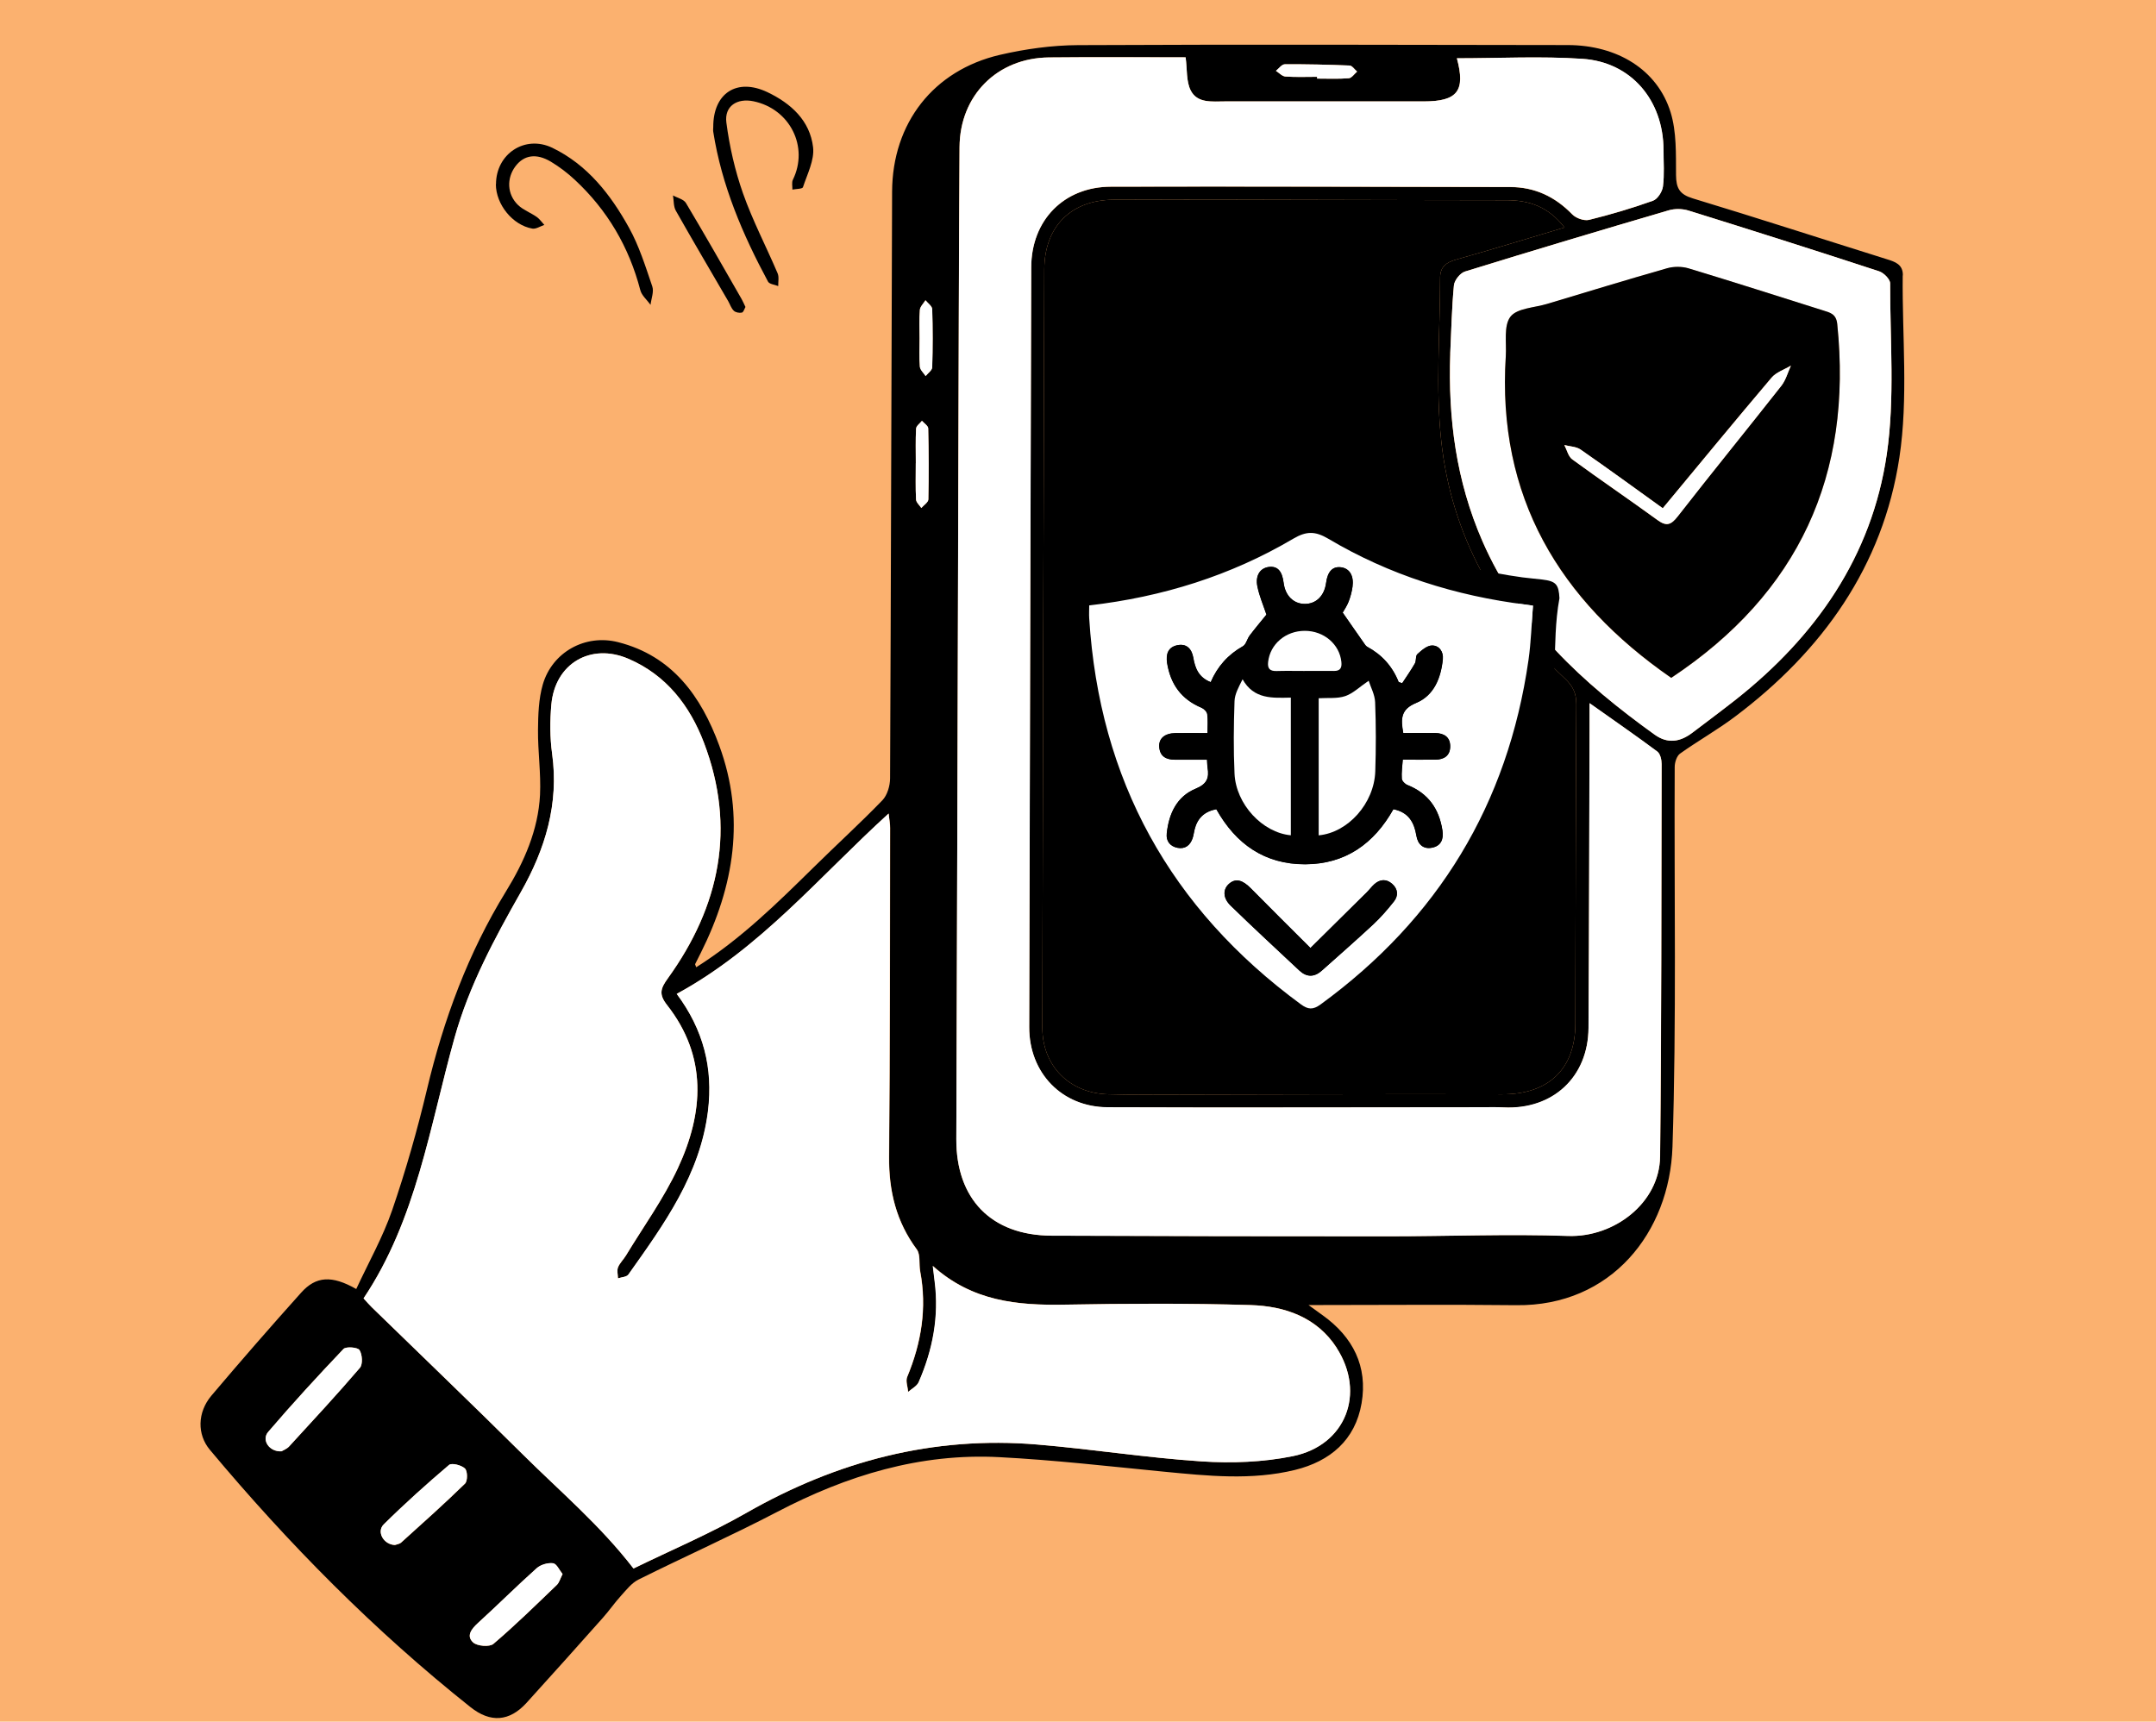
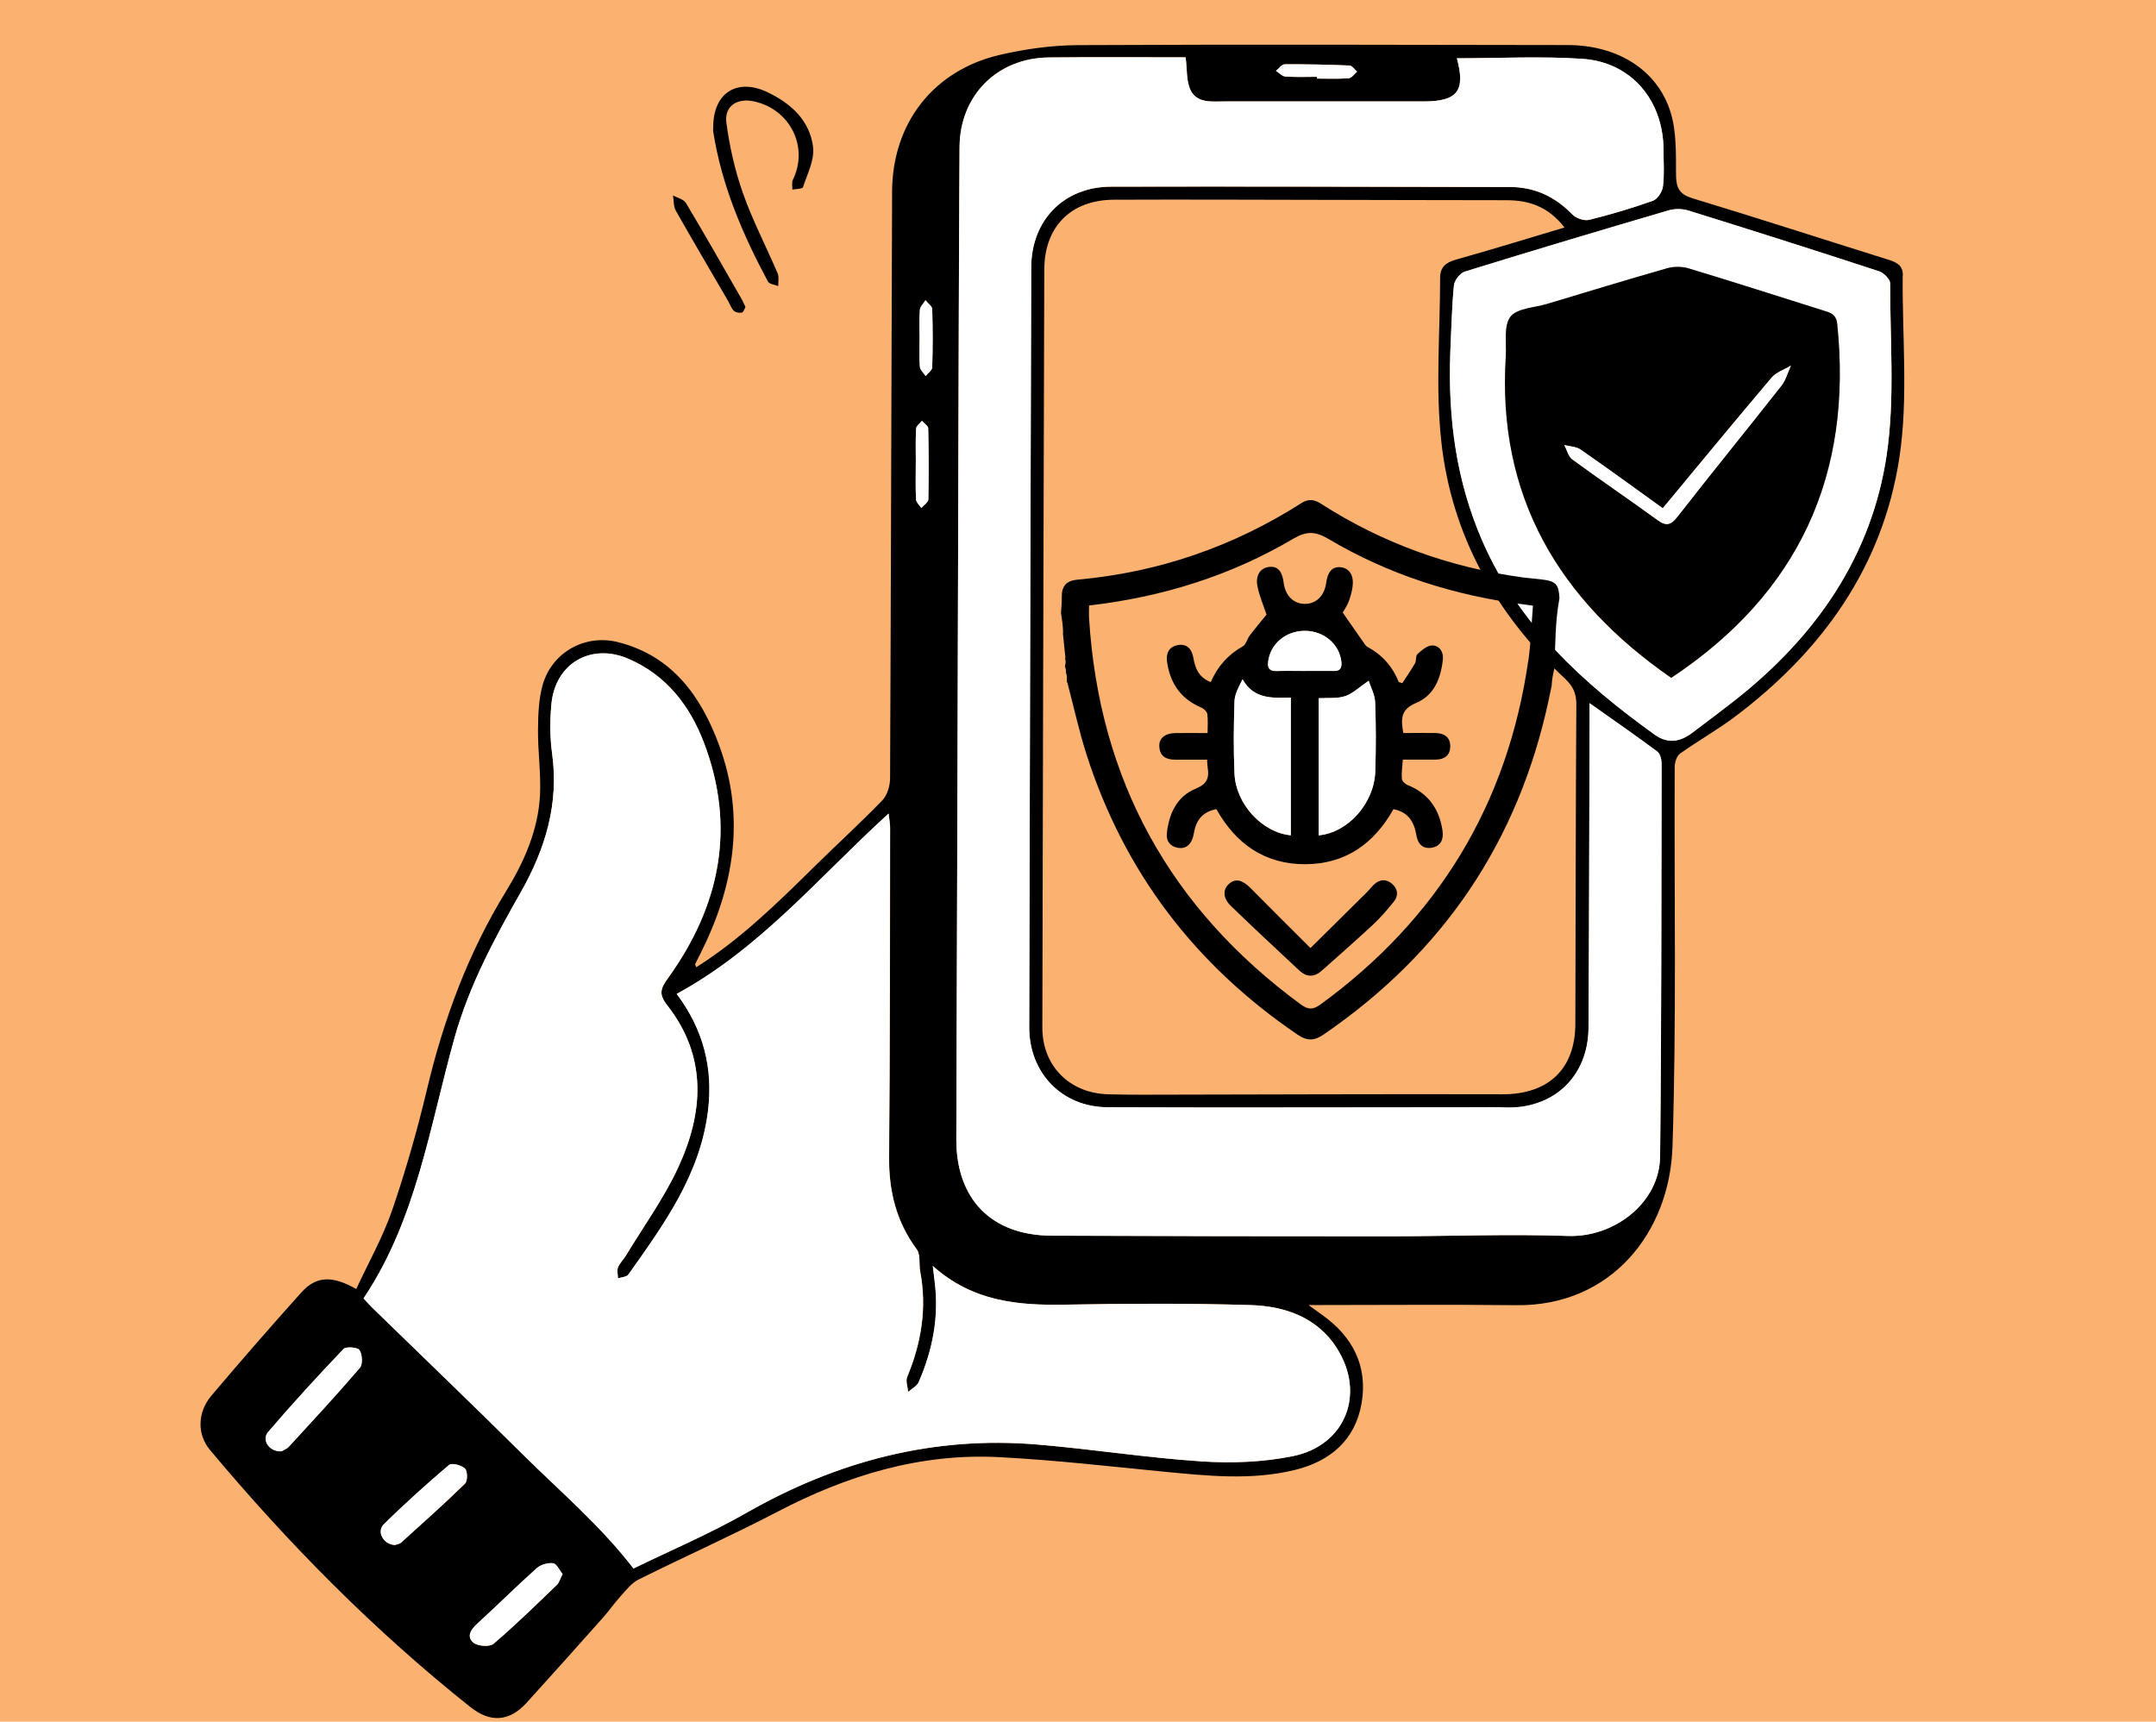
<svg xmlns="http://www.w3.org/2000/svg" id="Layer_1" data-name="Layer 1" version="1.1" viewBox="0 0 310.53 248">
  <defs>
    <style>
      .cls-1 {
        fill: #000;
      }

      .cls-1, .cls-2, .cls-3 {
        stroke-width: 0px;
      }

      .cls-2 {
        fill: #fbb16f;
      }

      .cls-3 {
        fill: #fff;
      }
    </style>
  </defs>
  <rect class="cls-2" width="310.53" height="248" />
  <g>
    <path class="cls-1" d="M274.07,39.66c.02-1.58-1.11-1.95-2.34-2.33-9.32-2.92-18.6-5.93-27.94-8.76-1.89-.58-2.37-1.47-2.39-3.35-.02-3.02.09-6.21-.78-9.04-1.9-6.13-7.66-9.68-14.82-9.69-23.51-.04-47.02-.1-70.52.01-3.76.02-7.59.55-11.26,1.4-9.59,2.23-15.49,9.84-15.53,19.7-.11,28.17-.16,56.33-.29,84.5,0,1.08-.4,2.45-1.12,3.19-3.18,3.29-6.57,6.37-9.83,9.59-5.28,5.19-10.54,10.39-16.97,14.45-.11-.32-.18-.4-.16-.45.27-.54.55-1.08.82-1.63,4.81-9.61,6.44-19.57,2.65-29.87-2.59-7.05-6.74-12.9-14.57-14.88-4.73-1.2-9.48,1.43-10.84,6.1-.6,2.07-.67,4.36-.69,6.54-.03,3.12.44,6.25.29,9.36-.26,5.07-2.29,9.66-4.9,13.9-5.46,8.88-8.99,18.46-11.39,28.56-1.39,5.85-3.05,11.66-5,17.35-1.35,3.91-3.41,7.56-5.18,11.37-3.51-2-5.8-1.86-7.93.52-4.38,4.88-8.69,9.83-12.93,14.84-2.04,2.42-2.06,5.6-.23,7.79,11.34,13.56,23.71,26.08,37.56,37.09,2.85,2.26,5.58,2.08,8.04-.61,3.7-4.07,7.36-8.17,11.01-12.27.91-1.02,1.69-2.16,2.61-3.17.77-.85,1.54-1.85,2.53-2.34,6.62-3.3,13.38-6.31,19.94-9.73,10.07-5.27,20.62-8.5,32.04-7.9,7.9.41,15.79,1.32,23.67,2.09,6.32.61,12.64,1.28,18.9-.25,5.07-1.25,8.68-4.3,9.59-9.6.91-5.31-1.24-9.54-5.58-12.66-.55-.4-1.1-.8-2.06-1.49,10.39,0,20.16-.09,29.92.02,13.7.16,22.09-10.51,22.5-22.82.59-18.22.23-36.48.32-54.72,0-.65.29-1.56.76-1.91,2.6-1.85,5.39-3.42,7.94-5.34,12.57-9.45,21.29-21.67,23.66-37.3,1.3-8.58.39-17.49.48-26.24ZM185.04,9.26c3.12-.02,6.24.05,9.35.18.37.01.72.57,1.08.87-.4.33-.78.93-1.2.96-1.51.12-3.04.05-4.56.05v-.25c-1.52,0-3.05.06-4.56-.04-.47-.03-.92-.53-1.37-.82.42-.33.84-.94,1.26-.94ZM132.48,44.65c.04-.49.53-.94.81-1.41.34.42.95.84.97,1.27.09,2.8.09,5.6,0,8.39-.01.43-.61.84-.94,1.25-.29-.45-.79-.88-.83-1.35-.11-1.35-.04-2.72-.04-4.08s-.07-2.73.04-4.08ZM131.95,61.73c.02-.38.54-.74.84-1.11.32.36.89.71.9,1.09.08,3.41.09,6.82.02,10.23-.01.42-.66.83-1.01,1.24-.27-.41-.74-.8-.76-1.22-.09-1.74-.04-3.49-.04-5.23h0c0-1.67-.05-3.33.04-5ZM51.83,197.03c-3.3,3.86-6.76,7.58-10.19,11.33-.34.37-.87.55-1.1.7-1.76.09-2.9-1.63-1.91-2.79,3.49-4.09,7.14-8.06,10.84-11.95.37-.38,2.05-.25,2.31.16.4.64.49,2.04.05,2.56ZM66.98,213.72c-2.98,2.91-6.1,5.69-9.19,8.48-.26.23-.69.28-.89.36-1.65-.05-2.69-1.91-1.63-2.96,3.01-2.99,6.18-5.83,9.41-8.57.38-.33,1.8.03,2.3.52.38.37.39,1.8,0,2.17ZM80.19,228.32c-3,2.88-5.96,5.79-9.12,8.48-.56.48-2.33.33-2.92-.2-1.04-.95-.24-1.95.71-2.82,2.85-2.59,5.57-5.31,8.45-7.88.57-.51,1.61-.81,2.36-.71.51.06.91,1,1.36,1.55-.35.68-.49,1.25-.84,1.58ZM192.52,194.16c4.21,6.54,1.31,14.04-6.31,15.59-4.27.87-8.8,1.04-13.16.76-7.9-.52-15.76-1.77-23.66-2.43-14.99-1.26-28.85,2.4-41.87,9.84-5.35,3.05-11.06,5.47-16.27,8.02-4.81-6.24-10.57-11.1-15.88-16.37-7.2-7.15-14.53-14.17-21.8-21.25-.38-.37-.72-.77-1.2-1.29,7.63-11.39,9.53-24.78,13.12-37.57,2.11-7.52,5.74-14.26,9.54-20.97,3.51-6.19,5.5-12.69,4.5-19.93-.32-2.32-.32-4.73-.11-7.07.52-5.9,5.67-8.93,11.1-6.59,5.46,2.34,8.85,6.75,10.88,12.1,4.65,12.23,2.29,23.54-5.2,33.92-1.06,1.47-1.34,2.3-.11,3.87,5.83,7.43,5.27,15.52,1.54,23.51-2.06,4.39-4.95,8.39-7.47,12.56-.35.59-.89,1.09-1.14,1.71-.18.46-.02,1.05,0,1.58.51-.17,1.25-.19,1.5-.55,5.13-7.23,10.35-14.4,11.48-23.6.74-6.12-.65-11.65-4.52-16.83,12.04-6.54,20.51-16.87,30.52-25.98.1.94.22,1.51.22,2.07-.03,15.8-.01,31.6-.15,47.4-.05,4.91,1.03,9.32,3.99,13.31.56.76.29,2.1.49,3.16,1,5.28.17,10.3-1.87,15.21-.25.6.08,1.43.14,2.16.52-.47,1.26-.83,1.52-1.42,2.02-4.63,2.95-9.45,2.3-14.5-.07-.56-.14-1.13-.27-2.23,5.7,5.12,12.19,5.7,18.98,5.58,8.93-.16,17.86-.21,26.78.06,4.91.15,9.55,1.73,12.42,6.17ZM239.1,166.6c-.07,6.65-6.6,11.66-13.25,11.43-8.61-.3-17.24.05-25.86.05-16.18,0-32.36-.02-48.54-.09-8.69-.04-13.74-5.3-13.71-13.91.12-31.52.19-63.05.28-94.57.05-16.11.08-32.21.18-48.32.04-7.45,5.42-12.84,12.86-12.92,6.71-.07,13.43-.01,19.7-.01.23,1.74.07,3.46.74,4.77.96,1.88,3.1,1.58,4.93,1.58,9.54,0,19.08,0,28.62,0,4.87,0,6.05-1.51,4.78-6.21,6.05,0,12.09-.32,18.08.08,7.04.47,11.66,5.99,11.68,13.12,0,1.75.14,3.53-.08,5.26-.1.76-.78,1.83-1.44,2.06-3.01,1.08-6.09,1.99-9.2,2.76-.72.17-1.9-.24-2.43-.8-2.48-2.55-5.4-3.93-8.96-3.93-19.16-.03-38.31-.1-57.47-.05-6.8.01-11.47,4.84-11.49,11.61-.11,36.49-.21,72.97-.29,109.46-.01,6.59,4.7,11.52,11.32,11.55,17.93.07,35.87,0,53.8,0,1.07,0,2.14-.03,3.2.02,7.08.36,12.2-4.36,12.25-11.45.09-14.35.11-28.7.15-43.05,0-1.12,0-2.23,0-3.73,3.59,2.54,6.71,4.7,9.76,6.97.43.32.62,1.19.62,1.8-.04,18.85-.01,37.71-.22,56.56ZM207.59,63.57c1.47,13.53,7.86,24.88,17.8,34.17,1.17,1.09,1.66,2.15,1.65,3.74-.09,15.34-.1,30.68-.14,46.02-.02,6.54-3.94,10.15-10.51,10.13-17.25-.05-34.5.04-51.74.06-1.68,0-3.36-.01-5.03-.06-5.56-.14-9.5-4.07-9.49-9.62.06-32.97.16-65.95.25-98.92,0-3.43.02-6.87.03-10.3.03-6.13,3.82-9.99,10.01-10.02,10.07-.04,20.15,0,30.22.02,8.77.01,17.55.05,26.33.05,3.2,0,5.99.87,8.37,3.93-5.45,1.63-10.52,3.19-15.64,4.63-1.46.41-2.28,1.08-2.28,2.63,0,7.85-.68,15.78.17,23.54ZM271.75,65.45c-2.15,14.69-10.22,26.24-21.8,35.37-2.04,1.6-4.12,3.15-6.19,4.72-1.75,1.33-3.54,1.65-5.45.27-10.34-7.43-19.53-15.8-24.79-27.84-3.79-8.69-4.97-17.71-4.64-27.05.16-3.28.22-6.56.53-9.82.07-.72.89-1.76,1.58-1.98,9.76-3.02,19.55-5.94,29.35-8.82.88-.26,1.97-.24,2.85.03,9.17,2.85,18.32,5.76,27.46,8.75.67.22,1.59,1.14,1.59,1.74-.02,8.22.7,16.57-.49,24.63Z" />
    <path class="cls-1" d="M102.73,18.31c-.02-4.89,3.4-7.13,7.81-5.03,3.39,1.62,6.12,4.09,6.57,7.94.21,1.85-.84,3.86-1.46,5.75-.08.25-1,.24-1.52.34.01-.48-.12-1.03.07-1.42,2.32-4.73-.41-10.2-5.67-11.3-2.37-.49-4.22.69-3.91,3.07.45,3.44,1.24,6.91,2.39,10.18,1.39,3.94,3.35,7.68,4.99,11.53.23.53.07,1.23.09,1.84-.5-.21-1.27-.27-1.47-.64-3.66-6.81-6.68-13.87-7.89-21.59-.04-.22,0-.46,0-.69Z" />
-     <path class="cls-1" d="M71.44,26.53c0-4.35,4.15-7.14,8.11-5.24,5.07,2.45,8.41,6.75,11.05,11.52,1.46,2.63,2.37,5.58,3.35,8.45.26.76-.15,1.76-.25,2.65-.51-.71-1.28-1.34-1.48-2.13-1.62-6.21-4.74-11.52-9.43-15.88-1.05-.98-2.22-1.87-3.45-2.61-2.1-1.25-3.87-.96-5.09.65-1.31,1.73-1.23,4.07.38,5.61.75.71,1.8,1.09,2.66,1.69.43.3.75.77,1.11,1.16-.58.19-1.2.62-1.73.53-2.85-.5-5.24-3.49-5.25-6.39Z" />
    <path class="cls-1" d="M107.37,44.21c-.15.27-.28.77-.52.82-.36.08-.91-.02-1.16-.27-.37-.35-.54-.91-.8-1.37-2.52-4.34-5.08-8.67-7.55-13.04-.35-.62-.28-1.46-.41-2.2.64.36,1.55.55,1.87,1.1,2.73,4.57,5.36,9.2,8.01,13.82.19.33.33.68.55,1.13Z" />
    <path class="cls-3" d="M97.46,143.17c12.04-6.54,20.51-16.87,30.52-25.98.1.94.22,1.51.21,2.07-.03,15.8-.02,31.6-.15,47.4-.04,4.91,1.03,9.33,3.99,13.32.56.76.29,2.1.49,3.16,1,5.28.17,10.3-1.87,15.21-.25.6.08,1.43.14,2.16.52-.47,1.27-.83,1.52-1.42,2.02-4.62,2.95-9.44,2.3-14.5-.07-.56-.14-1.13-.27-2.23,5.7,5.11,12.19,5.7,18.98,5.58,8.93-.16,17.86-.21,26.78.06,4.92.15,9.56,1.73,12.42,6.17,4.21,6.54,1.31,14.04-6.31,15.59-4.27.87-8.8,1.04-13.16.75-7.91-.52-15.76-1.77-23.66-2.43-15-1.26-28.85,2.4-41.88,9.84-5.35,3.06-11.06,5.47-16.27,8.02-4.81-6.24-10.57-11.1-15.88-16.37-7.2-7.15-14.53-14.17-21.8-21.25-.38-.37-.72-.77-1.2-1.29,7.63-11.38,9.53-24.78,13.11-37.57,2.11-7.52,5.74-14.26,9.55-20.96,3.51-6.19,5.5-12.69,4.5-19.93-.32-2.32-.32-4.73-.11-7.08.52-5.9,5.66-8.93,11.1-6.59,5.46,2.35,8.84,6.75,10.88,12.1,4.65,12.23,2.29,23.53-5.2,33.92-1.06,1.47-1.34,2.3-.11,3.86,5.83,7.43,5.27,15.52,1.54,23.51-2.05,4.39-4.94,8.39-7.47,12.56-.36.59-.9,1.08-1.14,1.7-.18.46-.02,1.05-.01,1.59.51-.17,1.24-.19,1.5-.55,5.13-7.23,10.35-14.4,11.47-23.6.74-6.12-.64-11.65-4.51-16.83Z" />
-     <path class="cls-1" d="M227.04,101.48c-.09,15.34-.1,30.68-.14,46.02-.02,6.54-3.94,10.15-10.51,10.13-17.25-.05-34.5.04-51.74.06-1.68,0-3.36-.01-5.03-.06-5.56-.14-9.5-4.07-9.49-9.62.06-32.97.16-65.95.25-98.92,0-3.43.02-6.87.03-10.3.03-6.13,3.82-9.99,10.01-10.02,10.07-.04,20.15,0,30.22.02,8.77.01,17.55.05,26.33.05,3.2,0,5.99.87,8.37,3.93-5.45,1.63-10.52,3.19-15.64,4.63-1.46.41-2.28,1.08-2.28,2.63,0,7.85-.68,15.78.17,23.54,1.47,13.53,7.86,24.88,17.8,34.17,1.17,1.09,1.66,2.15,1.65,3.74Z" />
    <path class="cls-3" d="M228.94,101.28c3.59,2.54,6.71,4.7,9.76,6.97.43.32.62,1.19.62,1.8-.04,18.85-.02,37.71-.22,56.56-.07,6.65-6.6,11.66-13.25,11.43-8.61-.3-17.24.05-25.86.05-16.18,0-32.36-.02-48.54-.09-8.69-.04-13.74-5.3-13.71-13.91.12-31.52.19-63.05.29-94.57.05-16.11.08-32.21.18-48.32.04-7.44,5.42-12.84,12.86-12.92,6.71-.07,13.42-.02,19.7-.02.23,1.74.07,3.47.73,4.77.96,1.89,3.1,1.58,4.93,1.58,9.54,0,19.08,0,28.62,0,4.88,0,6.06-1.51,4.79-6.22,6.04,0,12.08-.32,18.08.08,7.05.47,11.66,5.99,11.68,13.12,0,1.76.14,3.53-.08,5.26-.09.76-.78,1.83-1.44,2.06-3.01,1.07-6.09,1.99-9.2,2.75-.72.18-1.89-.24-2.43-.8-2.48-2.55-5.4-3.93-8.96-3.93-19.16-.03-38.31-.1-57.47-.05-6.8.02-11.47,4.84-11.49,11.61-.11,36.49-.2,72.97-.29,109.46-.02,6.59,4.7,11.52,11.31,11.54,17.93.07,35.87,0,53.8,0,1.07,0,2.14-.03,3.2.02,7.08.36,12.2-4.36,12.24-11.45.09-14.35.1-28.7.15-43.05,0-1.12,0-2.24,0-3.73Z" />
    <path class="cls-3" d="M208.88,50.92c.15-3.28.22-6.56.53-9.82.07-.72.89-1.76,1.58-1.98,9.76-3.02,19.55-5.95,29.35-8.82.88-.26,1.98-.24,2.85.03,9.17,2.85,18.33,5.76,27.46,8.75.67.22,1.59,1.14,1.59,1.74-.02,8.22.69,16.57-.49,24.63-2.15,14.69-10.22,26.24-21.8,35.37-2.04,1.6-4.12,3.15-6.19,4.72-1.75,1.33-3.54,1.65-5.45.28-10.34-7.43-19.53-15.81-24.78-27.84-3.8-8.69-4.97-17.7-4.64-27.05ZM240.72,97.65c18.36-12.19,26.13-29.21,23.9-50.95-.15-1.48-1.04-1.65-2.05-1.97-6.47-2.03-12.92-4.11-19.41-6.07-.94-.28-2.1-.28-3.05,0-5.79,1.65-11.54,3.41-17.3,5.14-1.82.55-4.32.6-5.26,1.84-1,1.3-.54,3.74-.67,5.69-1.3,20.23,7.68,35.16,23.84,46.34Z" />
-     <path class="cls-3" d="M40.53,209.06c-1.76.09-2.9-1.63-1.91-2.79,3.5-4.09,7.14-8.05,10.85-11.95.37-.39,2.05-.25,2.31.16.41.63.49,2.04.06,2.55-3.3,3.86-6.76,7.58-10.2,11.33-.33.36-.86.55-1.1.7Z" />
+     <path class="cls-3" d="M40.53,209.06c-1.76.09-2.9-1.63-1.91-2.79,3.5-4.09,7.14-8.05,10.85-11.95.37-.39,2.05-.25,2.31.16.41.63.49,2.04.06,2.55-3.3,3.86-6.76,7.58-10.2,11.33-.33.36-.86.55-1.1.7" />
    <path class="cls-3" d="M81.03,226.73c-.35.68-.48,1.25-.84,1.58-3,2.88-5.96,5.79-9.12,8.48-.56.48-2.33.33-2.92-.2-1.04-.95-.24-1.95.71-2.82,2.85-2.59,5.57-5.32,8.44-7.88.57-.51,1.61-.81,2.36-.71.51.07.91,1,1.36,1.55Z" />
    <path class="cls-3" d="M56.89,222.55c-1.65-.05-2.69-1.91-1.63-2.96,3.01-2.98,6.18-5.82,9.41-8.57.39-.33,1.8.03,2.3.52.38.37.39,1.79,0,2.17-2.98,2.91-6.1,5.69-9.19,8.48-.26.23-.69.28-.89.35Z" />
    <path class="cls-3" d="M131.91,66.73c0-1.67-.05-3.34.04-5,.02-.38.55-.74.84-1.11.31.36.89.72.9,1.08.08,3.41.09,6.82.02,10.23,0,.42-.66.83-1.01,1.24-.27-.41-.74-.8-.76-1.22-.09-1.74-.04-3.48-.04-5.23,0,0,0,0,.01,0Z" />
    <path class="cls-3" d="M189.71,11.06c-1.52,0-3.05.07-4.56-.04-.48-.03-.92-.53-1.38-.82.42-.33.84-.94,1.26-.94,3.12-.02,6.24.05,9.35.18.37.02.72.57,1.08.87-.4.34-.78.93-1.2.96-1.51.12-3.04.05-4.56.05,0-.09,0-.17,0-.26Z" />
    <path class="cls-3" d="M132.45,48.74c0-1.36-.07-2.73.04-4.08.04-.49.53-.94.81-1.4.34.42.95.84.97,1.27.09,2.8.09,5.6,0,8.39-.01.43-.62.84-.95,1.26-.29-.45-.79-.88-.83-1.35-.11-1.35-.04-2.72-.04-4.08Z" />
-     <path class="cls-1" d="M165.26,64.11c0,4.81.03,9.61-.04,14.41,0,.61-.52,1.22-.8,1.83-.34-.58-.98-1.15-.99-1.73-.13-9.84-.19-19.68-.2-29.52,0-.57.63-1.14.97-1.71.29.61.83,1.23.84,1.84.07,4.96.04,9.92.04,14.88.06,0,.12,0,.18,0Z" />
    <path class="cls-1" d="M240.72,97.65c-16.15-11.18-25.13-26.11-23.84-46.34.12-1.95-.33-4.38.67-5.69.94-1.23,3.44-1.29,5.26-1.84,5.76-1.73,11.52-3.49,17.3-5.14.95-.27,2.11-.27,3.05,0,6.49,1.96,12.94,4.03,19.41,6.07,1.01.32,1.9.49,2.05,1.97,2.24,21.74-5.54,38.76-23.9,50.95ZM239.49,73.22c-3.79-2.72-7.79-5.64-11.84-8.46-.63-.44-1.55-.45-2.34-.65.37.7.57,1.64,1.14,2.06,4.06,2.97,8.22,5.79,12.29,8.75,1.32.96,1.97.66,2.92-.57,4.92-6.31,9.97-12.5,14.91-18.79.64-.82.92-1.92,1.37-2.89-.94.57-2.11.95-2.79,1.74-5.22,6.15-10.34,12.38-15.67,18.81Z" />
    <path class="cls-3" d="M239.49,73.22c5.34-6.43,10.46-12.66,15.67-18.81.67-.8,1.85-1.17,2.79-1.74-.45.97-.73,2.07-1.37,2.89-4.94,6.28-10,12.48-14.91,18.79-.96,1.23-1.61,1.53-2.92.57-4.07-2.96-8.23-5.78-12.29-8.75-.58-.42-.77-1.36-1.14-2.06.79.21,1.71.22,2.34.65,4.06,2.82,8.05,5.73,11.84,8.46Z" />
    <g>
      <path class="cls-1" d="M224.61,86.2c-.1-2.03-.5-2.48-2.49-2.72-.94-.11-1.89-.19-2.83-.31-10.45-1.43-20.15-4.91-29.03-10.61-.93-.6-1.78-.75-2.78-.11-9.87,6.3-20.64,10.01-32.31,11.05-1.56.14-2.27.93-2.24,2.47,0,.02,0,.03,0,.05.01.75-.06,1.5-.11,2.26.11.86.27,1.71.29,2.58,0,.12,0,.24,0,.37,0,.04,0,.08-.01.11.12,1.14.23,2.19.36,3.45h-.07c.13.36.12.77,0,1.13,0,.05.02.11.02.16.1.26.14.55.12.83.12.28.16.59.12.89.01.11.01.23,0,.35.09.17.15.36.18.55h0c.88,3.34,1.61,6.69,2.65,9.94,5.44,17,15.69,30.4,30.44,40.42,1.35.92,2.39.87,3.72-.04,17.22-11.79,28.07-27.83,32.43-48.25.14-.65.27-1.3.42-2.02.04-.84.18-1.68.4-2.5.12-3.35.1-6.7.71-10.02,0,0,0-.02,0-.03ZM220.13,95.09c-2.98,20.75-13.01,37.26-29.95,49.61-1.1.8-1.8.74-2.85-.03-18.79-13.81-29.01-32.29-30.47-55.59-.04-.57,0-1.14,0-1.86,10.57-1.22,20.38-4.29,29.4-9.61,1.89-1.11,3.15-1.11,5.04,0,8.77,5.21,18.33,8.23,28.44,9.49.26.03.51.07,1.05.15-.21,2.63-.28,5.25-.65,7.84Z" />
-       <path class="cls-3" d="M156.87,87.21c10.57-1.22,20.38-4.29,29.4-9.61,1.89-1.11,3.15-1.11,5.04,0,8.77,5.21,18.33,8.23,28.44,9.49.26.03.51.07,1.05.15-.21,2.63-.28,5.25-.65,7.84-2.98,20.75-13.01,37.26-29.95,49.61-1.1.8-1.8.74-2.85-.03-18.79-13.81-29.01-32.29-30.47-55.59-.04-.57,0-1.14,0-1.86ZM193.39,88.23c.2-.36.59-.93.84-1.56.26-.68.46-1.41.56-2.13.22-1.59-.41-2.63-1.61-2.81-1.23-.18-1.97.57-2.19,2.25-.25,1.86-1.43,3.03-3.07,3.02-1.63,0-2.82-1.19-3.05-3.04-.22-1.72-.89-2.44-2.15-2.28-1.21.16-1.94,1.2-1.63,2.77.28,1.41.87,2.76,1.31,4.09-.77.95-1.62,1.96-2.41,3-.37.49-.51,1.3-.99,1.56-2.14,1.21-3.67,2.93-4.63,5.17-1.74-.69-2.25-2.01-2.51-3.52-.22-1.28-.97-2.08-2.3-1.8-1.29.27-1.67,1.24-1.47,2.55.49,3.06,2.05,5.24,4.95,6.45.36.15.78.57.83.92.12.86.04,1.74.04,2.74-1.71,0-3.18-.03-4.65,0-1.53.04-2.39.78-2.3,1.99.1,1.4,1.03,1.84,2.29,1.84,1.51,0,3.02,0,4.59,0,.03.52.03.83.08,1.14.25,1.49-.09,2.37-1.72,3.04-2.72,1.12-3.86,3.61-4.16,6.45-.12,1.09.48,1.85,1.55,2.06,1.09.21,1.82-.35,2.17-1.38.13-.4.18-.82.28-1.23.4-1.65,1.42-2.62,3.14-2.95,2.83,5.05,6.99,7.95,12.8,7.93,5.81-.01,9.93-2.99,12.7-7.93,2.21.44,3,1.92,3.32,3.83.2,1.21.97,1.95,2.21,1.72,1.31-.24,1.74-1.19,1.53-2.5-.48-3.12-2.06-5.35-5.05-6.54-.34-.14-.77-.58-.8-.91-.06-.87.08-1.74.14-2.74,1.67,0,3.19.02,4.72,0,1.21-.02,2.08-.55,2.11-1.85.03-1.39-.88-1.95-2.15-1.98-1.55-.03-3.11,0-4.61,0-.38-2.08-.35-3.43,1.84-4.33,2.58-1.07,3.58-3.6,3.86-6.3.11-1.09-.53-2-1.57-1.98-.71.01-1.49.69-2.09,1.24-.29.26-.14.95-.36,1.34-.56.98-1.21,1.91-1.83,2.85l-.51-.16c-.9-2.27-2.42-3.95-4.54-5.09-.21-.11-.35-.37-.5-.58-.98-1.41-1.96-2.82-3.03-4.35ZM188.75,136.56c-3.01-3.01-5.81-5.77-8.57-8.58-1.21-1.23-2.19-1.5-3.13-.7-.93.79-.95,2.06.21,3.18,3.25,3.16,6.57,6.23,9.88,9.33,1.06.99,2.15.99,3.24.02,2.48-2.21,4.98-4.4,7.41-6.66,1.08-1,2.05-2.13,2.97-3.29.68-.86.58-1.82-.25-2.55-.83-.73-1.74-.68-2.57.06-.39.35-.7.79-1.08,1.16-2.61,2.59-5.23,5.18-8.11,8.02Z" />
      <path class="cls-1" d="M193.39,88.23c1.06,1.53,2.04,2.95,3.03,4.35.15.21.29.46.5.58,2.12,1.14,3.64,2.82,4.54,5.09l.51.16c.62-.95,1.27-1.87,1.83-2.85.22-.39.07-1.08.36-1.34.6-.54,1.38-1.23,2.09-1.24,1.04-.02,1.68.89,1.57,1.98-.27,2.71-1.27,5.24-3.86,6.3-2.19.91-2.22,2.26-1.84,4.33,1.5,0,3.05-.02,4.61,0,1.27.02,2.18.58,2.15,1.98-.03,1.3-.9,1.84-2.11,1.85-1.52.02-3.04,0-4.72,0-.07.99-.21,1.87-.14,2.74.02.33.45.78.8.91,2.99,1.19,4.57,3.42,5.05,6.54.2,1.31-.23,2.26-1.53,2.5-1.24.23-2.01-.51-2.21-1.72-.32-1.92-1.11-3.39-3.32-3.83-2.77,4.94-6.89,7.91-12.7,7.93-5.81.01-9.97-2.89-12.8-7.93-1.72.32-2.74,1.29-3.14,2.95-.1.41-.15.84-.28,1.23-.35,1.03-1.08,1.59-2.17,1.38-1.07-.21-1.66-.97-1.55-2.06.3-2.84,1.44-5.33,4.16-6.45,1.64-.67,1.97-1.56,1.72-3.04-.05-.3-.04-.62-.08-1.14-1.57,0-3.08,0-4.59,0-1.26,0-2.19-.44-2.29-1.84-.09-1.21.77-1.96,2.3-1.99,1.47-.03,2.94,0,4.65,0,0-1,.08-1.88-.04-2.74-.05-.35-.48-.77-.83-.92-2.9-1.21-4.46-3.39-4.95-6.45-.21-1.31.17-2.28,1.47-2.55,1.33-.28,2.08.53,2.3,1.8.26,1.52.77,2.84,2.51,3.52.96-2.24,2.49-3.97,4.63-5.17.47-.27.61-1.07.99-1.56.79-1.04,1.64-2.04,2.41-3-.44-1.33-1.03-2.68-1.31-4.09-.31-1.57.43-2.61,1.63-2.77,1.26-.16,1.93.55,2.15,2.28.23,1.85,1.42,3.03,3.05,3.04,1.63,0,2.82-1.16,3.07-3.02.22-1.67.96-2.43,2.19-2.25,1.2.18,1.83,1.22,1.61,2.81-.1.72-.3,1.45-.56,2.13-.24.63-.64,1.2-.84,1.56ZM189.93,100.58v19.75c4.22-.39,7.99-4.6,8.15-9.2.11-3.32.11-6.65-.02-9.97-.04-1.1-.64-2.19-.93-3.1-1.31.89-2.25,1.83-3.37,2.21-1.15.39-2.48.22-3.83.31ZM185.91,120.32v-19.83c-2.64.05-5.32.27-6.95-2.64-.56,1.12-1.12,2.13-1.16,3.16-.11,3.47-.15,6.96,0,10.43.2,4.41,4.02,8.5,8.1,8.88ZM187.84,96.65c1.42,0,2.85-.02,4.27,0,.94.02,1.17-.46,1.09-1.3-.26-2.54-2.52-4.48-5.27-4.48-2.76,0-4.99,1.9-5.28,4.47-.11.98.28,1.35,1.23,1.32,1.32-.04,2.64,0,3.96-.01Z" />
      <path class="cls-1" d="M188.75,136.56c2.87-2.84,5.49-5.42,8.11-8.02.37-.37.69-.81,1.08-1.16.82-.74,1.74-.79,2.57-.06.83.73.94,1.69.25,2.55-.92,1.15-1.89,2.28-2.97,3.29-2.43,2.26-4.93,4.45-7.41,6.66-1.09.97-2.18.97-3.24-.02-3.31-3.1-6.63-6.17-9.88-9.33-1.16-1.13-1.14-2.39-.21-3.18.94-.8,1.92-.54,3.13.7,2.76,2.81,5.56,5.57,8.57,8.58Z" />
      <path class="cls-3" d="M189.93,100.58c1.35-.08,2.68.08,3.83-.31,1.12-.38,2.06-1.32,3.37-2.21.29.92.89,2,.93,3.1.13,3.32.13,6.65.02,9.97-.16,4.6-3.93,8.81-8.15,9.2v-19.75Z" />
      <path class="cls-3" d="M185.91,120.32c-4.08-.38-7.9-4.47-8.1-8.88-.16-3.47-.12-6.96,0-10.43.03-1.03.6-2.04,1.16-3.16,1.63,2.91,4.31,2.69,6.95,2.64v19.83Z" />
      <path class="cls-3" d="M187.84,96.65c-1.32,0-2.64-.03-3.96.01-.96.03-1.35-.33-1.23-1.32.29-2.56,2.52-4.47,5.28-4.47,2.75,0,5.01,1.93,5.27,4.48.09.84-.15,1.32-1.09,1.3-1.42-.02-2.85,0-4.27,0Z" />
    </g>
  </g>
</svg>